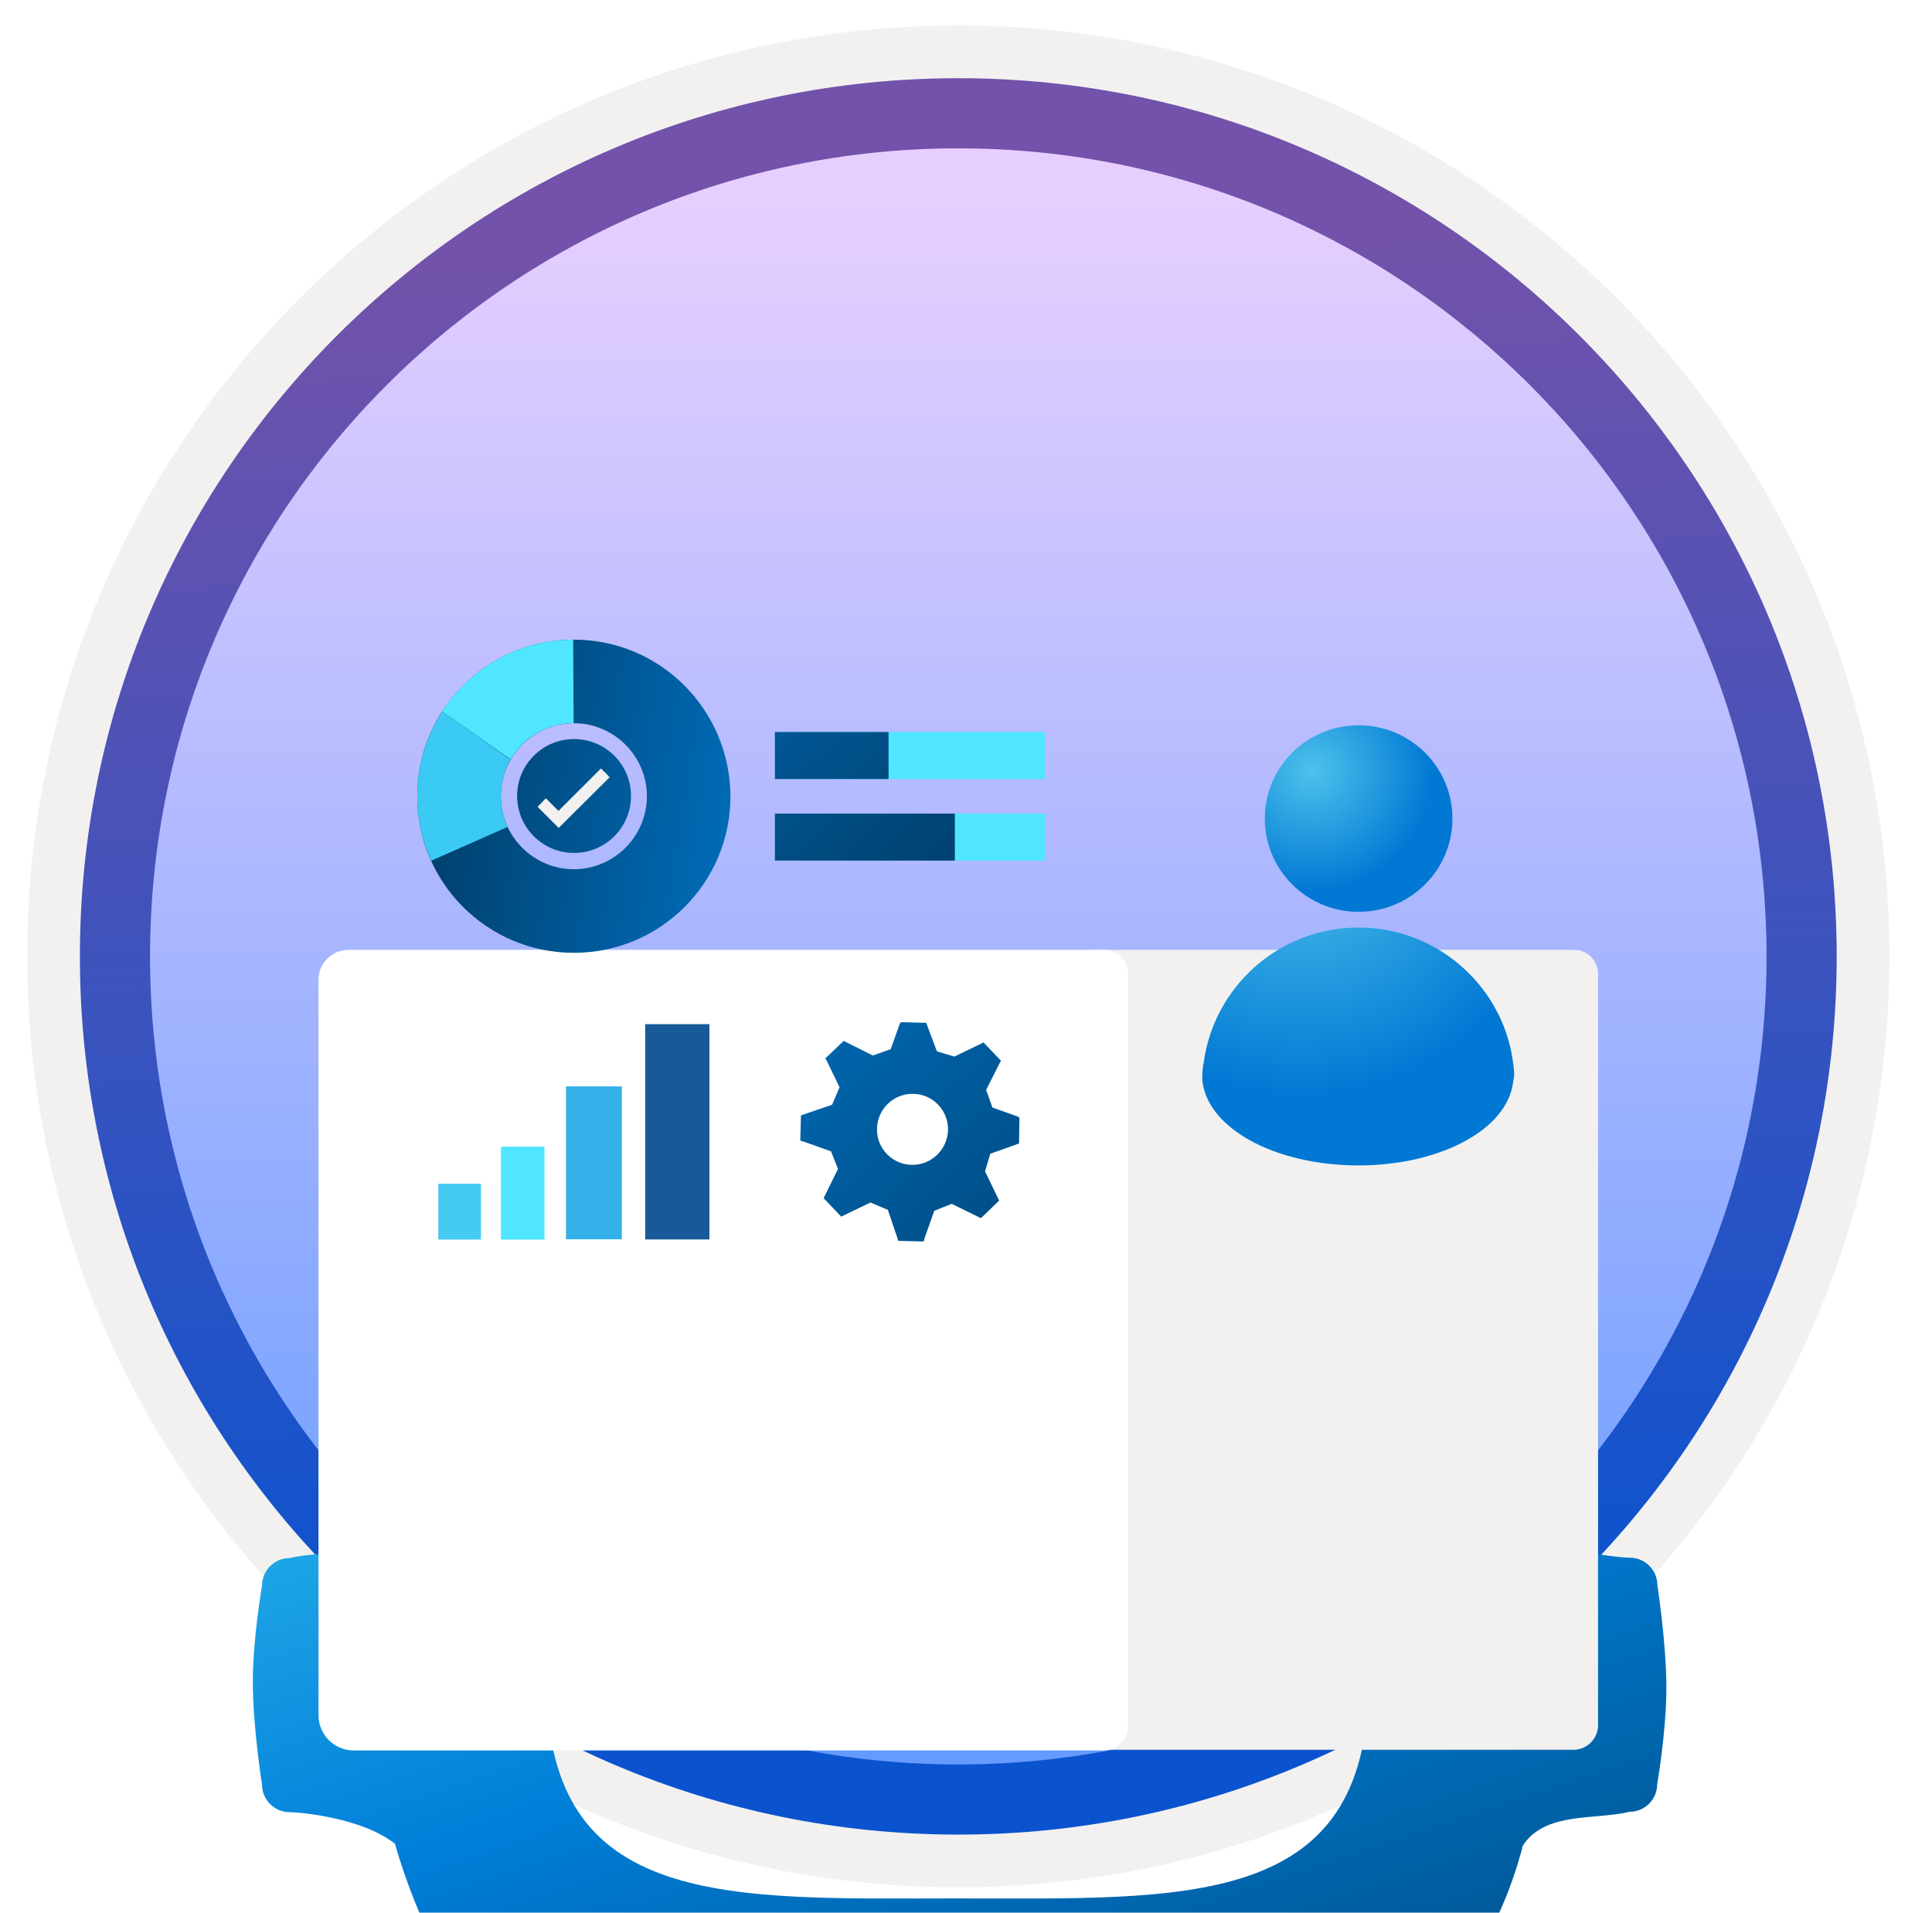
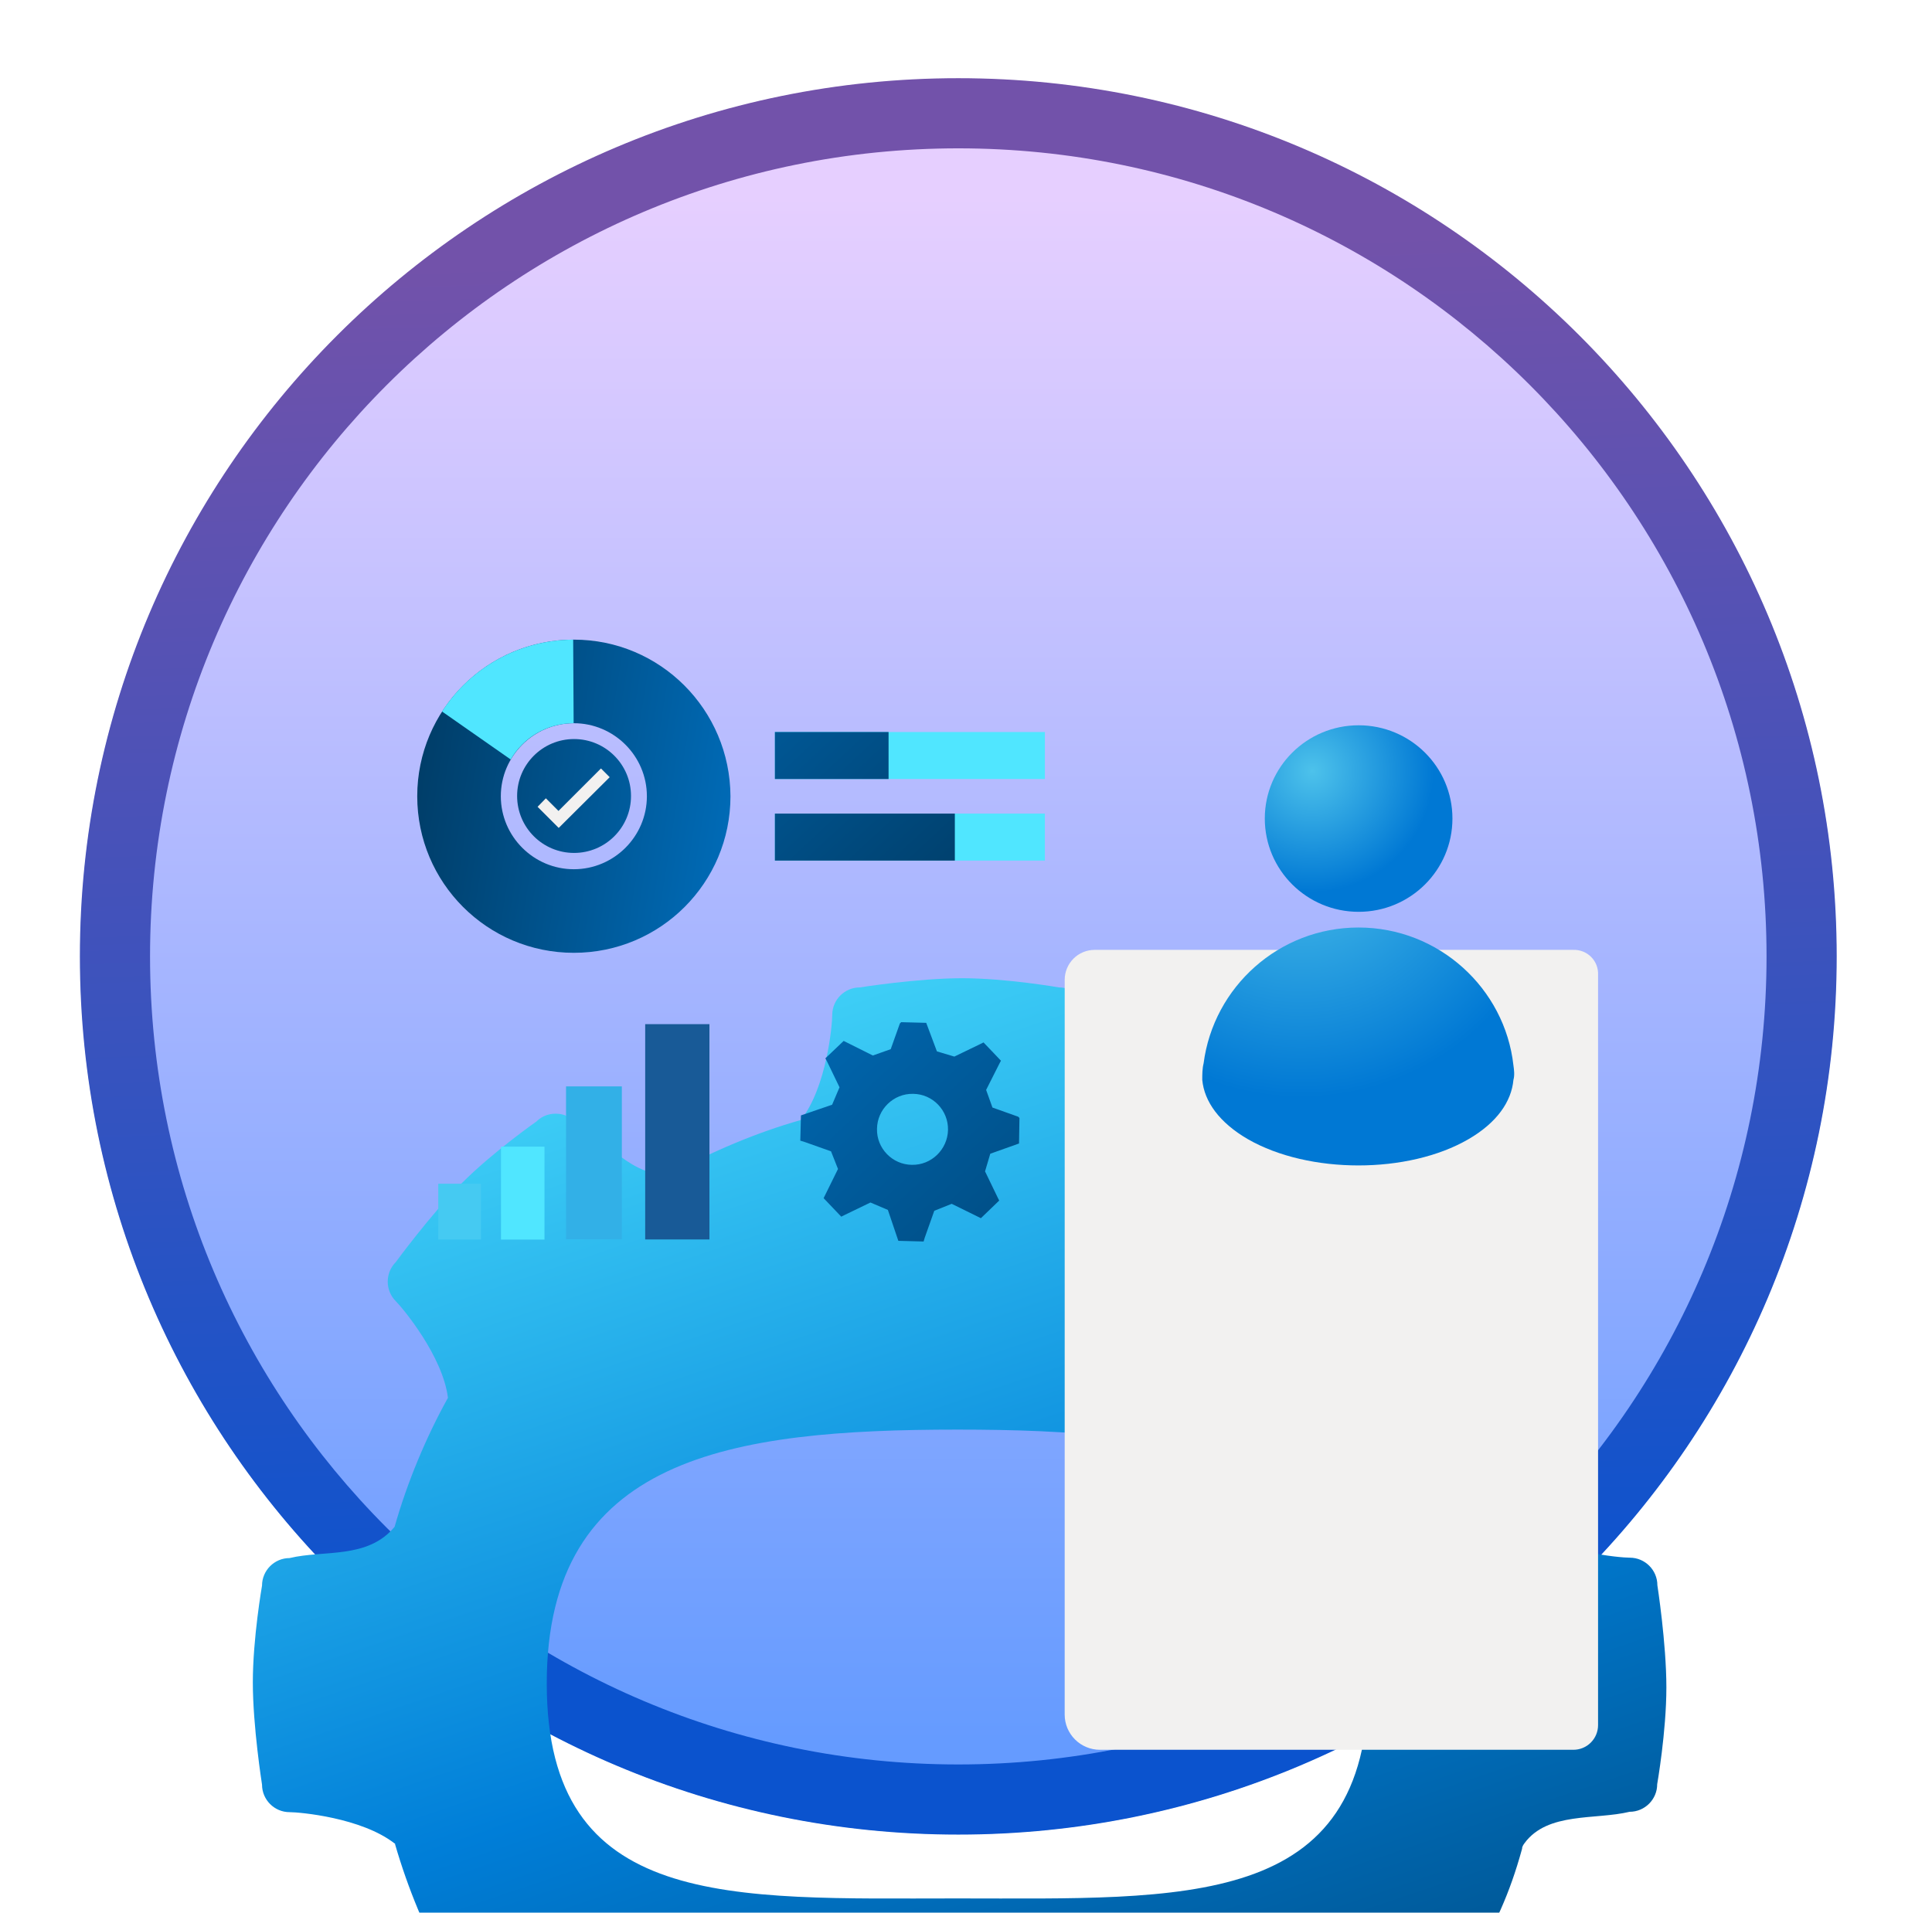
<svg xmlns="http://www.w3.org/2000/svg" width="103" height="102" viewBox="0 0 103 102" fill="none">
  <g clip-path="url(#clip0_1660_7178)">
    <path d="M51.089 97.81C25.239 97.81 4.279 76.86 4.279 51C4.279 25.14 25.239 4.19 51.089 4.19C76.939 4.19 97.899 25.15 97.899 51C97.899 76.85 76.939 97.81 51.089 97.81Z" fill="url(#paint0_linear_1660_7178)" />
-     <path fill-rule="evenodd" clip-rule="evenodd" d="M96.989 51C96.989 76.35 76.439 96.9 51.089 96.9C25.739 96.9 5.189 76.35 5.189 51C5.189 25.65 25.739 5.1 51.089 5.1C76.439 5.1 96.989 25.65 96.989 51ZM51.089 1.36C78.509 1.36 100.729 23.58 100.729 51C100.729 78.42 78.499 100.64 51.089 100.64C23.669 100.64 1.449 78.41 1.449 51C1.449 23.58 23.669 1.36 51.089 1.36Z" fill="#F2F1F0" />
    <path fill-rule="evenodd" clip-rule="evenodd" d="M94.179 51C94.179 74.8 74.889 94.09 51.089 94.09C27.289 94.09 7.999 74.8 7.999 51C7.999 27.2 27.289 7.91 51.089 7.91C74.889 7.91 94.179 27.2 94.179 51ZM51.089 4.17C76.949 4.17 97.919 25.14 97.919 51C97.919 76.86 76.949 97.83 51.089 97.83C25.229 97.83 4.259 76.86 4.259 51C4.259 25.14 25.219 4.17 51.089 4.17Z" fill="url(#paint1_linear_1660_7178)" />
    <g filter="url(#filter0_ddddd_1660_7178)">
      <path d="M88.359 45.534C88.359 44.724 87.699 44.064 86.889 44.064C86.359 44.064 83.059 43.774 81.289 42.394C80.619 39.954 79.639 37.674 78.429 35.514C78.119 33.464 80.239 31.974 81.209 30.374C81.379 30.094 81.479 29.934 81.539 29.824C81.719 29.304 81.619 28.704 81.209 28.294C81.209 28.294 79.579 25.964 77.909 24.304C76.239 22.644 73.709 20.794 73.709 20.794C73.139 20.224 72.199 20.224 71.629 20.794C71.249 21.164 68.739 23.234 66.479 23.564C66.449 23.564 66.449 23.564 66.449 23.564C64.349 22.374 61.989 21.394 59.619 20.724H59.589C57.919 19.494 58.359 16.944 57.919 15.124C57.919 14.314 57.259 13.654 56.449 13.654C56.449 13.654 53.649 13.164 51.289 13.164C48.929 13.164 45.839 13.654 45.839 13.654C45.029 13.654 44.369 14.314 44.369 15.124C44.369 15.654 44.079 18.954 42.699 20.724C40.359 21.384 37.899 22.424 35.819 23.584C33.769 23.894 32.279 21.774 30.679 20.804C30.399 20.634 30.239 20.534 30.129 20.474C29.609 20.294 29.009 20.394 28.599 20.804C28.599 20.804 26.269 22.434 24.609 24.104C22.949 25.774 21.099 28.304 21.099 28.304C20.529 28.874 20.529 29.814 21.099 30.384C21.469 30.754 23.599 33.304 23.879 35.524V35.544C22.719 37.624 21.699 40.074 21.039 42.414C19.609 44.154 17.259 43.644 15.439 44.084C14.629 44.084 13.969 44.744 13.969 45.554C13.969 45.554 13.479 48.354 13.479 50.714C13.479 53.074 13.969 56.164 13.969 56.164C13.969 56.974 14.629 57.634 15.439 57.634C15.969 57.634 19.269 57.924 21.039 59.304C21.079 59.284 21.059 59.334 21.059 59.334C21.739 61.684 22.709 64.034 23.889 66.114C23.869 66.144 23.889 66.114 23.899 66.184C24.099 68.324 22.089 69.724 21.119 71.324C20.949 71.604 20.849 71.764 20.789 71.874C20.609 72.394 20.709 72.994 21.119 73.404C21.119 73.404 22.749 75.734 24.419 77.394C26.089 79.064 28.619 80.904 28.619 80.904C29.189 81.474 30.129 81.474 30.699 80.904C31.069 80.534 33.619 78.404 35.839 78.124C35.839 78.124 35.829 78.134 35.869 78.144C38.009 79.334 40.219 80.274 42.639 80.934C42.659 80.944 42.729 80.964 42.729 80.964C44.399 82.194 43.959 84.744 44.399 86.564C44.489 87.384 44.939 87.904 45.869 88.034C45.869 88.034 48.669 88.524 51.029 88.524C53.389 88.524 56.479 88.044 56.479 88.044C57.289 87.904 57.949 87.384 57.949 86.574C57.949 86.044 58.239 82.744 59.619 80.974C59.619 80.974 59.679 80.924 59.739 80.874C62.199 80.184 64.069 79.424 66.239 78.174C66.349 78.134 66.229 78.144 66.489 78.104C68.539 77.794 70.029 79.914 71.629 80.884C71.909 81.054 72.069 81.154 72.179 81.214C72.699 81.394 73.299 81.294 73.709 80.884C73.709 80.884 76.039 79.254 77.699 77.584C79.369 75.914 81.209 73.384 81.209 73.384C81.779 72.814 81.779 71.874 81.209 71.304C80.839 70.934 78.709 68.384 78.429 66.164C78.399 65.934 78.419 65.904 78.449 65.844C79.689 63.654 80.469 62.054 81.149 59.574C81.149 59.574 81.119 59.494 81.279 59.284C82.509 57.614 85.059 58.054 86.879 57.614C87.689 57.614 88.349 56.954 88.349 56.144C88.349 56.144 88.839 53.344 88.839 50.984C88.839 48.624 88.359 45.534 88.359 45.534ZM72.949 50.774C72.949 62.864 63.149 62.234 51.049 62.234C38.949 62.234 29.149 62.874 29.149 50.774C29.149 38.684 38.949 37.234 51.049 37.234C63.149 37.234 72.949 38.684 72.949 50.774Z" fill="url(#paint2_linear_1660_7178)" />
    </g>
    <g filter="url(#filter1_ddddd_1660_7178)">
      <path d="M85.197 30.985L85.197 70.994C85.197 71.167 85.162 71.338 85.096 71.497C85.03 71.656 84.933 71.801 84.811 71.923C84.689 72.045 84.544 72.142 84.385 72.208C84.225 72.274 84.054 72.308 83.881 72.308L58.64 72.308C58.142 72.308 57.664 72.11 57.312 71.758C56.959 71.406 56.761 70.929 56.761 70.431L56.762 31.248C56.762 30.825 56.931 30.419 57.23 30.119C57.529 29.82 57.936 29.652 58.359 29.652L83.882 29.652C84.058 29.647 84.233 29.678 84.396 29.743C84.559 29.808 84.707 29.907 84.831 30.032C84.954 30.157 85.051 30.306 85.114 30.47C85.177 30.634 85.205 30.809 85.197 30.985Z" fill="#F2F1F0" />
-       <path d="M60.141 30.985L60.141 71.029C60.141 71.202 60.106 71.373 60.04 71.532C59.974 71.692 59.877 71.837 59.755 71.959C59.633 72.081 59.488 72.178 59.329 72.244C59.169 72.31 58.998 72.344 58.825 72.344L18.859 72.344C18.361 72.344 17.883 72.146 17.531 71.794C17.178 71.442 16.98 70.964 16.98 70.466L16.98 31.248C16.98 30.825 17.149 30.419 17.448 30.119C17.748 29.82 18.154 29.652 18.578 29.652L58.825 29.652C59.001 29.647 59.176 29.678 59.339 29.743C59.503 29.808 59.651 29.907 59.774 30.032C59.898 30.157 59.994 30.306 60.057 30.47C60.12 30.634 60.148 30.809 60.141 30.985Z" fill="white" />
    </g>
    <path d="M80.685 56.81C80.226 52.695 76.696 49.46 72.426 49.46C68.19 49.46 64.696 52.625 64.167 56.705C64.096 56.986 64.096 57.302 64.096 57.584C64.202 58.744 65.014 59.87 66.531 60.749C69.779 62.613 75.073 62.613 78.285 60.749C79.802 59.87 80.579 58.744 80.685 57.584C80.755 57.337 80.72 57.056 80.685 56.81Z" fill="url(#paint3_radial_1660_7178)" />
    <path d="M72.432 48.623C75.194 48.623 77.433 46.396 77.433 43.649C77.433 40.903 75.194 38.676 72.432 38.676C69.67 38.676 67.43 40.903 67.43 43.649C67.43 46.396 69.67 48.623 72.432 48.623Z" fill="url(#paint4_radial_1660_7178)" />
    <path fill-rule="evenodd" clip-rule="evenodd" d="M41.312 41.541H55.706V39.035H41.312V41.541Z" fill="#50E6FF" />
    <path fill-rule="evenodd" clip-rule="evenodd" d="M41.312 45.891H55.706V43.385H41.312V45.891Z" fill="#50E6FF" />
    <path fill-rule="evenodd" clip-rule="evenodd" d="M41.312 41.541H47.372V39.035H41.312V41.541Z" fill="url(#paint5_linear_1660_7178)" />
    <path fill-rule="evenodd" clip-rule="evenodd" d="M41.312 45.891H50.905V43.385H41.312V45.891Z" fill="url(#paint6_linear_1660_7178)" />
    <path d="M30.605 45.483C32.282 45.483 33.641 44.123 33.641 42.446C33.641 40.769 32.282 39.41 30.605 39.41C28.928 39.41 27.569 40.769 27.569 42.446C27.569 44.123 28.928 45.483 30.605 45.483Z" fill="url(#paint7_linear_1660_7178)" />
    <path d="M32.039 40.978L29.774 43.243L29.101 42.57L28.66 43.023L29.786 44.149L32.504 41.444L32.039 40.978Z" fill="#F2F1F0" />
    <path d="M30.593 34.109C25.99 34.109 22.244 37.843 22.244 42.459C22.244 47.075 25.978 50.809 30.593 50.809C35.209 50.809 38.943 47.075 38.943 42.459C38.919 37.843 35.197 34.109 30.593 34.109ZM30.593 46.352C28.451 46.352 26.7 44.602 26.7 42.459C26.7 40.317 28.451 38.566 30.593 38.566C32.736 38.566 34.487 40.317 34.487 42.459C34.487 44.602 32.736 46.352 30.593 46.352Z" fill="url(#paint8_linear_1660_7178)" />
    <path d="M30.582 38.566L30.557 34.109C27.631 34.122 25.048 35.64 23.566 37.941L27.227 40.5C27.888 39.349 29.149 38.566 30.582 38.566Z" fill="#50E6FF" />
-     <path d="M26.7 42.457C26.7 41.747 26.884 41.086 27.215 40.511L23.566 37.94L23.554 37.976C22.734 39.274 22.244 40.804 22.244 42.457C22.244 43.681 22.513 44.845 22.991 45.898L27.055 44.098C26.823 43.596 26.7 43.045 26.7 42.457Z" fill="#3BCAF4" />
    <path fill-rule="evenodd" clip-rule="evenodd" d="M54.327 60.977L52.794 61.523L52.515 62.463L53.177 63.834L53.27 64.02L52.294 64.96L50.738 64.194L49.809 64.566L49.298 66.006L49.24 66.203L47.893 66.168L47.335 64.519L46.406 64.124L45.036 64.786L44.85 64.879L43.909 63.892L44.676 62.336L44.304 61.395L42.864 60.884L42.666 60.826L42.701 59.479L44.362 58.91L44.757 57.98L44.095 56.61L44.002 56.436L44.978 55.507L46.534 56.285L47.486 55.948L47.974 54.578L48.044 54.508L49.379 54.543L49.949 56.064L50.878 56.343L52.248 55.681L52.434 55.588L52.945 56.122L53.363 56.563L53.282 56.715L52.573 58.12L52.91 59.06L54.281 59.548L54.35 59.618L54.327 60.977ZM48.613 62.115C49.658 62.138 50.518 61.29 50.541 60.257C50.564 59.212 49.728 58.34 48.682 58.329C47.637 58.306 46.766 59.153 46.755 60.199C46.731 61.232 47.568 62.103 48.613 62.115Z" fill="url(#paint9_linear_1660_7178)" />
    <path d="M25.641 63.123H23.366V66.098H25.641V63.123Z" fill="#45CAF2" />
    <path d="M29.028 61.145H26.709V66.101H29.028V61.145Z" fill="#50E6FF" />
    <path d="M33.152 57.932H30.177V66.084H33.152V57.932Z" fill="#32B0E7" />
    <path d="M37.822 54.613H34.397V66.094H37.822V54.613Z" fill="#185A97" />
  </g>
  <defs>
    <filter id="filter0_ddddd_1660_7178" x="5.479" y="11.164" width="91.36" height="106.36" filterUnits="userSpaceOnUse" color-interpolation-filters="sRGB">
      <feFlood flood-opacity="0" result="BackgroundImageFix" />
      <feColorMatrix in="SourceAlpha" type="matrix" values="0 0 0 0 0 0 0 0 0 0 0 0 0 0 0 0 0 0 127 0" result="hardAlpha" />
      <feOffset />
      <feColorMatrix type="matrix" values="0 0 0 0 0 0 0 0 0 0 0 0 0 0 0 0 0 0 0.1 0" />
      <feBlend mode="normal" in2="BackgroundImageFix" result="effect1_dropShadow_1660_7178" />
      <feColorMatrix in="SourceAlpha" type="matrix" values="0 0 0 0 0 0 0 0 0 0 0 0 0 0 0 0 0 0 127 0" result="hardAlpha" />
      <feOffset dy="1" />
      <feGaussianBlur stdDeviation="1.5" />
      <feColorMatrix type="matrix" values="0 0 0 0 0 0 0 0 0 0 0 0 0 0 0 0 0 0 0.1 0" />
      <feBlend mode="normal" in2="effect1_dropShadow_1660_7178" result="effect2_dropShadow_1660_7178" />
      <feColorMatrix in="SourceAlpha" type="matrix" values="0 0 0 0 0 0 0 0 0 0 0 0 0 0 0 0 0 0 127 0" result="hardAlpha" />
      <feOffset dy="5" />
      <feGaussianBlur stdDeviation="2.5" />
      <feColorMatrix type="matrix" values="0 0 0 0 0 0 0 0 0 0 0 0 0 0 0 0 0 0 0.09 0" />
      <feBlend mode="normal" in2="effect2_dropShadow_1660_7178" result="effect3_dropShadow_1660_7178" />
      <feColorMatrix in="SourceAlpha" type="matrix" values="0 0 0 0 0 0 0 0 0 0 0 0 0 0 0 0 0 0 127 0" result="hardAlpha" />
      <feOffset dy="12" />
      <feGaussianBlur stdDeviation="3.5" />
      <feColorMatrix type="matrix" values="0 0 0 0 0 0 0 0 0 0 0 0 0 0 0 0 0 0 0.05 0" />
      <feBlend mode="normal" in2="effect3_dropShadow_1660_7178" result="effect4_dropShadow_1660_7178" />
      <feColorMatrix in="SourceAlpha" type="matrix" values="0 0 0 0 0 0 0 0 0 0 0 0 0 0 0 0 0 0 127 0" result="hardAlpha" />
      <feOffset dy="21" />
      <feGaussianBlur stdDeviation="4" />
      <feColorMatrix type="matrix" values="0 0 0 0 0 0 0 0 0 0 0 0 0 0 0 0 0 0 0.01 0" />
      <feBlend mode="normal" in2="effect4_dropShadow_1660_7178" result="effect5_dropShadow_1660_7178" />
      <feBlend mode="normal" in="SourceGraphic" in2="effect5_dropShadow_1660_7178" result="shape" />
    </filter>
    <filter id="filter1_ddddd_1660_7178" x="12.98" y="29.652" width="76.219" height="57.692" filterUnits="userSpaceOnUse" color-interpolation-filters="sRGB">
      <feFlood flood-opacity="0" result="BackgroundImageFix" />
      <feColorMatrix in="SourceAlpha" type="matrix" values="0 0 0 0 0 0 0 0 0 0 0 0 0 0 0 0 0 0 127 0" result="hardAlpha" />
      <feOffset />
      <feColorMatrix type="matrix" values="0 0 0 0 0 0 0 0 0 0 0 0 0 0 0 0 0 0 0.1 0" />
      <feBlend mode="normal" in2="BackgroundImageFix" result="effect1_dropShadow_1660_7178" />
      <feColorMatrix in="SourceAlpha" type="matrix" values="0 0 0 0 0 0 0 0 0 0 0 0 0 0 0 0 0 0 127 0" result="hardAlpha" />
      <feOffset dy="1" />
      <feGaussianBlur stdDeviation="0.5" />
      <feColorMatrix type="matrix" values="0 0 0 0 0 0 0 0 0 0 0 0 0 0 0 0 0 0 0.1 0" />
      <feBlend mode="normal" in2="effect1_dropShadow_1660_7178" result="effect2_dropShadow_1660_7178" />
      <feColorMatrix in="SourceAlpha" type="matrix" values="0 0 0 0 0 0 0 0 0 0 0 0 0 0 0 0 0 0 127 0" result="hardAlpha" />
      <feOffset dy="3" />
      <feGaussianBlur stdDeviation="1.5" />
      <feColorMatrix type="matrix" values="0 0 0 0 0 0 0 0 0 0 0 0 0 0 0 0 0 0 0.09 0" />
      <feBlend mode="normal" in2="effect2_dropShadow_1660_7178" result="effect3_dropShadow_1660_7178" />
      <feColorMatrix in="SourceAlpha" type="matrix" values="0 0 0 0 0 0 0 0 0 0 0 0 0 0 0 0 0 0 127 0" result="hardAlpha" />
      <feOffset dy="6" />
      <feGaussianBlur stdDeviation="2" />
      <feColorMatrix type="matrix" values="0 0 0 0 0 0 0 0 0 0 0 0 0 0 0 0 0 0 0.05 0" />
      <feBlend mode="normal" in2="effect3_dropShadow_1660_7178" result="effect4_dropShadow_1660_7178" />
      <feColorMatrix in="SourceAlpha" type="matrix" values="0 0 0 0 0 0 0 0 0 0 0 0 0 0 0 0 0 0 127 0" result="hardAlpha" />
      <feOffset dy="11" />
      <feGaussianBlur stdDeviation="2" />
      <feColorMatrix type="matrix" values="0 0 0 0 0 0 0 0 0 0 0 0 0 0 0 0 0 0 0.01 0" />
      <feBlend mode="normal" in2="effect4_dropShadow_1660_7178" result="effect5_dropShadow_1660_7178" />
      <feBlend mode="normal" in="SourceGraphic" in2="effect5_dropShadow_1660_7178" result="shape" />
    </filter>
    <linearGradient id="paint0_linear_1660_7178" x1="51.089" y1="92.831" x2="51.089" y2="10.46" gradientUnits="userSpaceOnUse">
      <stop stop-color="#659BFF" />
      <stop offset="1" stop-color="#E6CFFF" />
    </linearGradient>
    <linearGradient id="paint1_linear_1660_7178" x1="62.608" y1="86.113" x2="60.214" y2="13.024" gradientUnits="userSpaceOnUse">
      <stop stop-color="#0B53CE" />
      <stop offset="1" stop-color="#7252AA" />
    </linearGradient>
    <linearGradient id="paint2_linear_1660_7178" x1="35.85" y1="5.597" x2="66.454" y2="96.077" gradientUnits="userSpaceOnUse">
      <stop stop-color="#50E6FF" />
      <stop offset="0.495" stop-color="#007ED8" />
      <stop offset="1" stop-color="#002D4C" />
    </linearGradient>
    <radialGradient id="paint3_radial_1660_7178" cx="0" cy="0" r="1" gradientUnits="userSpaceOnUse" gradientTransform="translate(69.371 44.777) scale(23.625 23.54)">
      <stop stop-color="#4DC2EB" />
      <stop offset="0.585" stop-color="#0078D4" />
    </radialGradient>
    <radialGradient id="paint4_radial_1660_7178" cx="0" cy="0" r="1" gradientUnits="userSpaceOnUse" gradientTransform="translate(69.96 41.126) scale(11.081 11.019)">
      <stop stop-color="#4DC2EB" />
      <stop offset="0.585" stop-color="#0078D4" />
    </radialGradient>
    <linearGradient id="paint5_linear_1660_7178" x1="28.117" y1="22.834" x2="69.68" y2="67.535" gradientUnits="userSpaceOnUse">
      <stop stop-color="#007ED8" />
      <stop offset="0.707" stop-color="#002D4C" />
    </linearGradient>
    <linearGradient id="paint6_linear_1660_7178" x1="26.893" y1="23.973" x2="68.456" y2="68.674" gradientUnits="userSpaceOnUse">
      <stop stop-color="#007ED8" />
      <stop offset="0.707" stop-color="#002D4C" />
    </linearGradient>
    <linearGradient id="paint7_linear_1660_7178" x1="46.181" y1="44.929" x2="3.761" y2="38.165" gradientUnits="userSpaceOnUse">
      <stop stop-color="#007ED8" />
      <stop offset="0.707" stop-color="#002D4C" />
    </linearGradient>
    <linearGradient id="paint8_linear_1660_7178" x1="46.18" y1="44.941" x2="3.759" y2="38.178" gradientUnits="userSpaceOnUse">
      <stop stop-color="#007ED8" />
      <stop offset="0.707" stop-color="#002D4C" />
    </linearGradient>
    <linearGradient id="paint9_linear_1660_7178" x1="33.675" y1="44.135" x2="81.63" y2="95.712" gradientUnits="userSpaceOnUse">
      <stop stop-color="#007ED8" />
      <stop offset="0.707" stop-color="#002D4C" />
    </linearGradient>
    <clipPath id="clip0_1660_7178">
      <rect width="102" height="102" fill="white" transform="translate(0.089)" />
    </clipPath>
  </defs>
</svg>